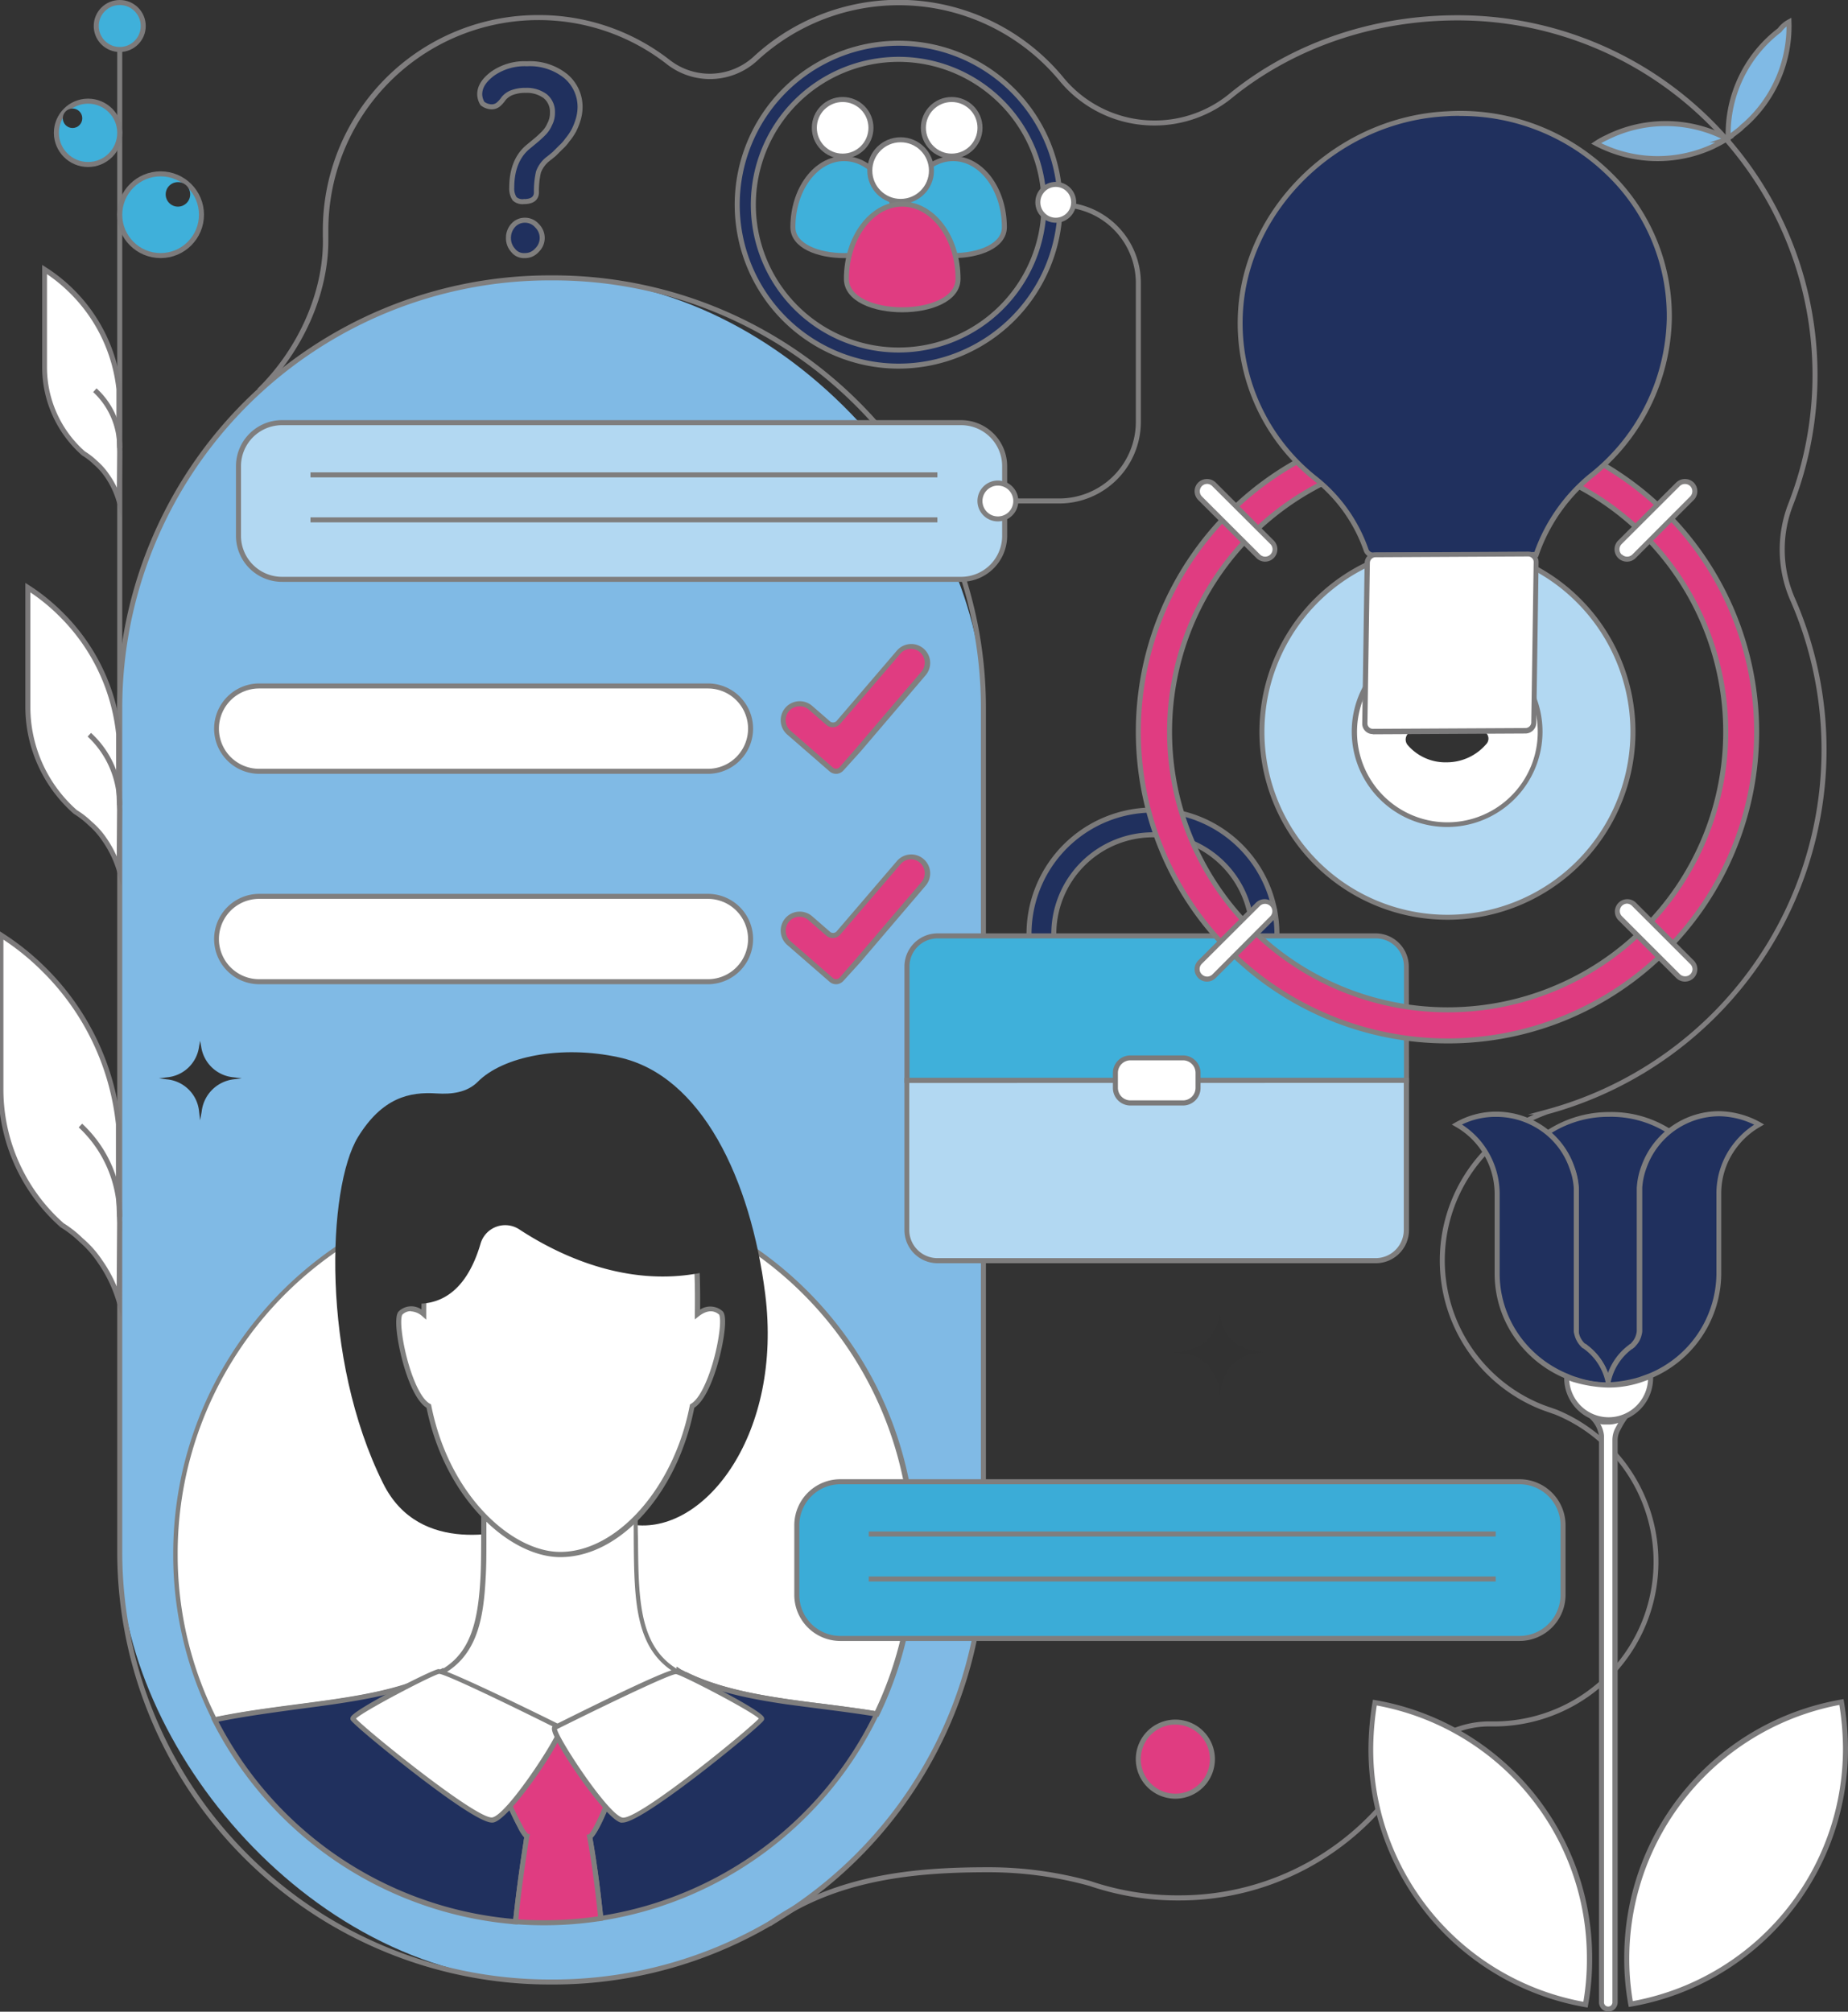
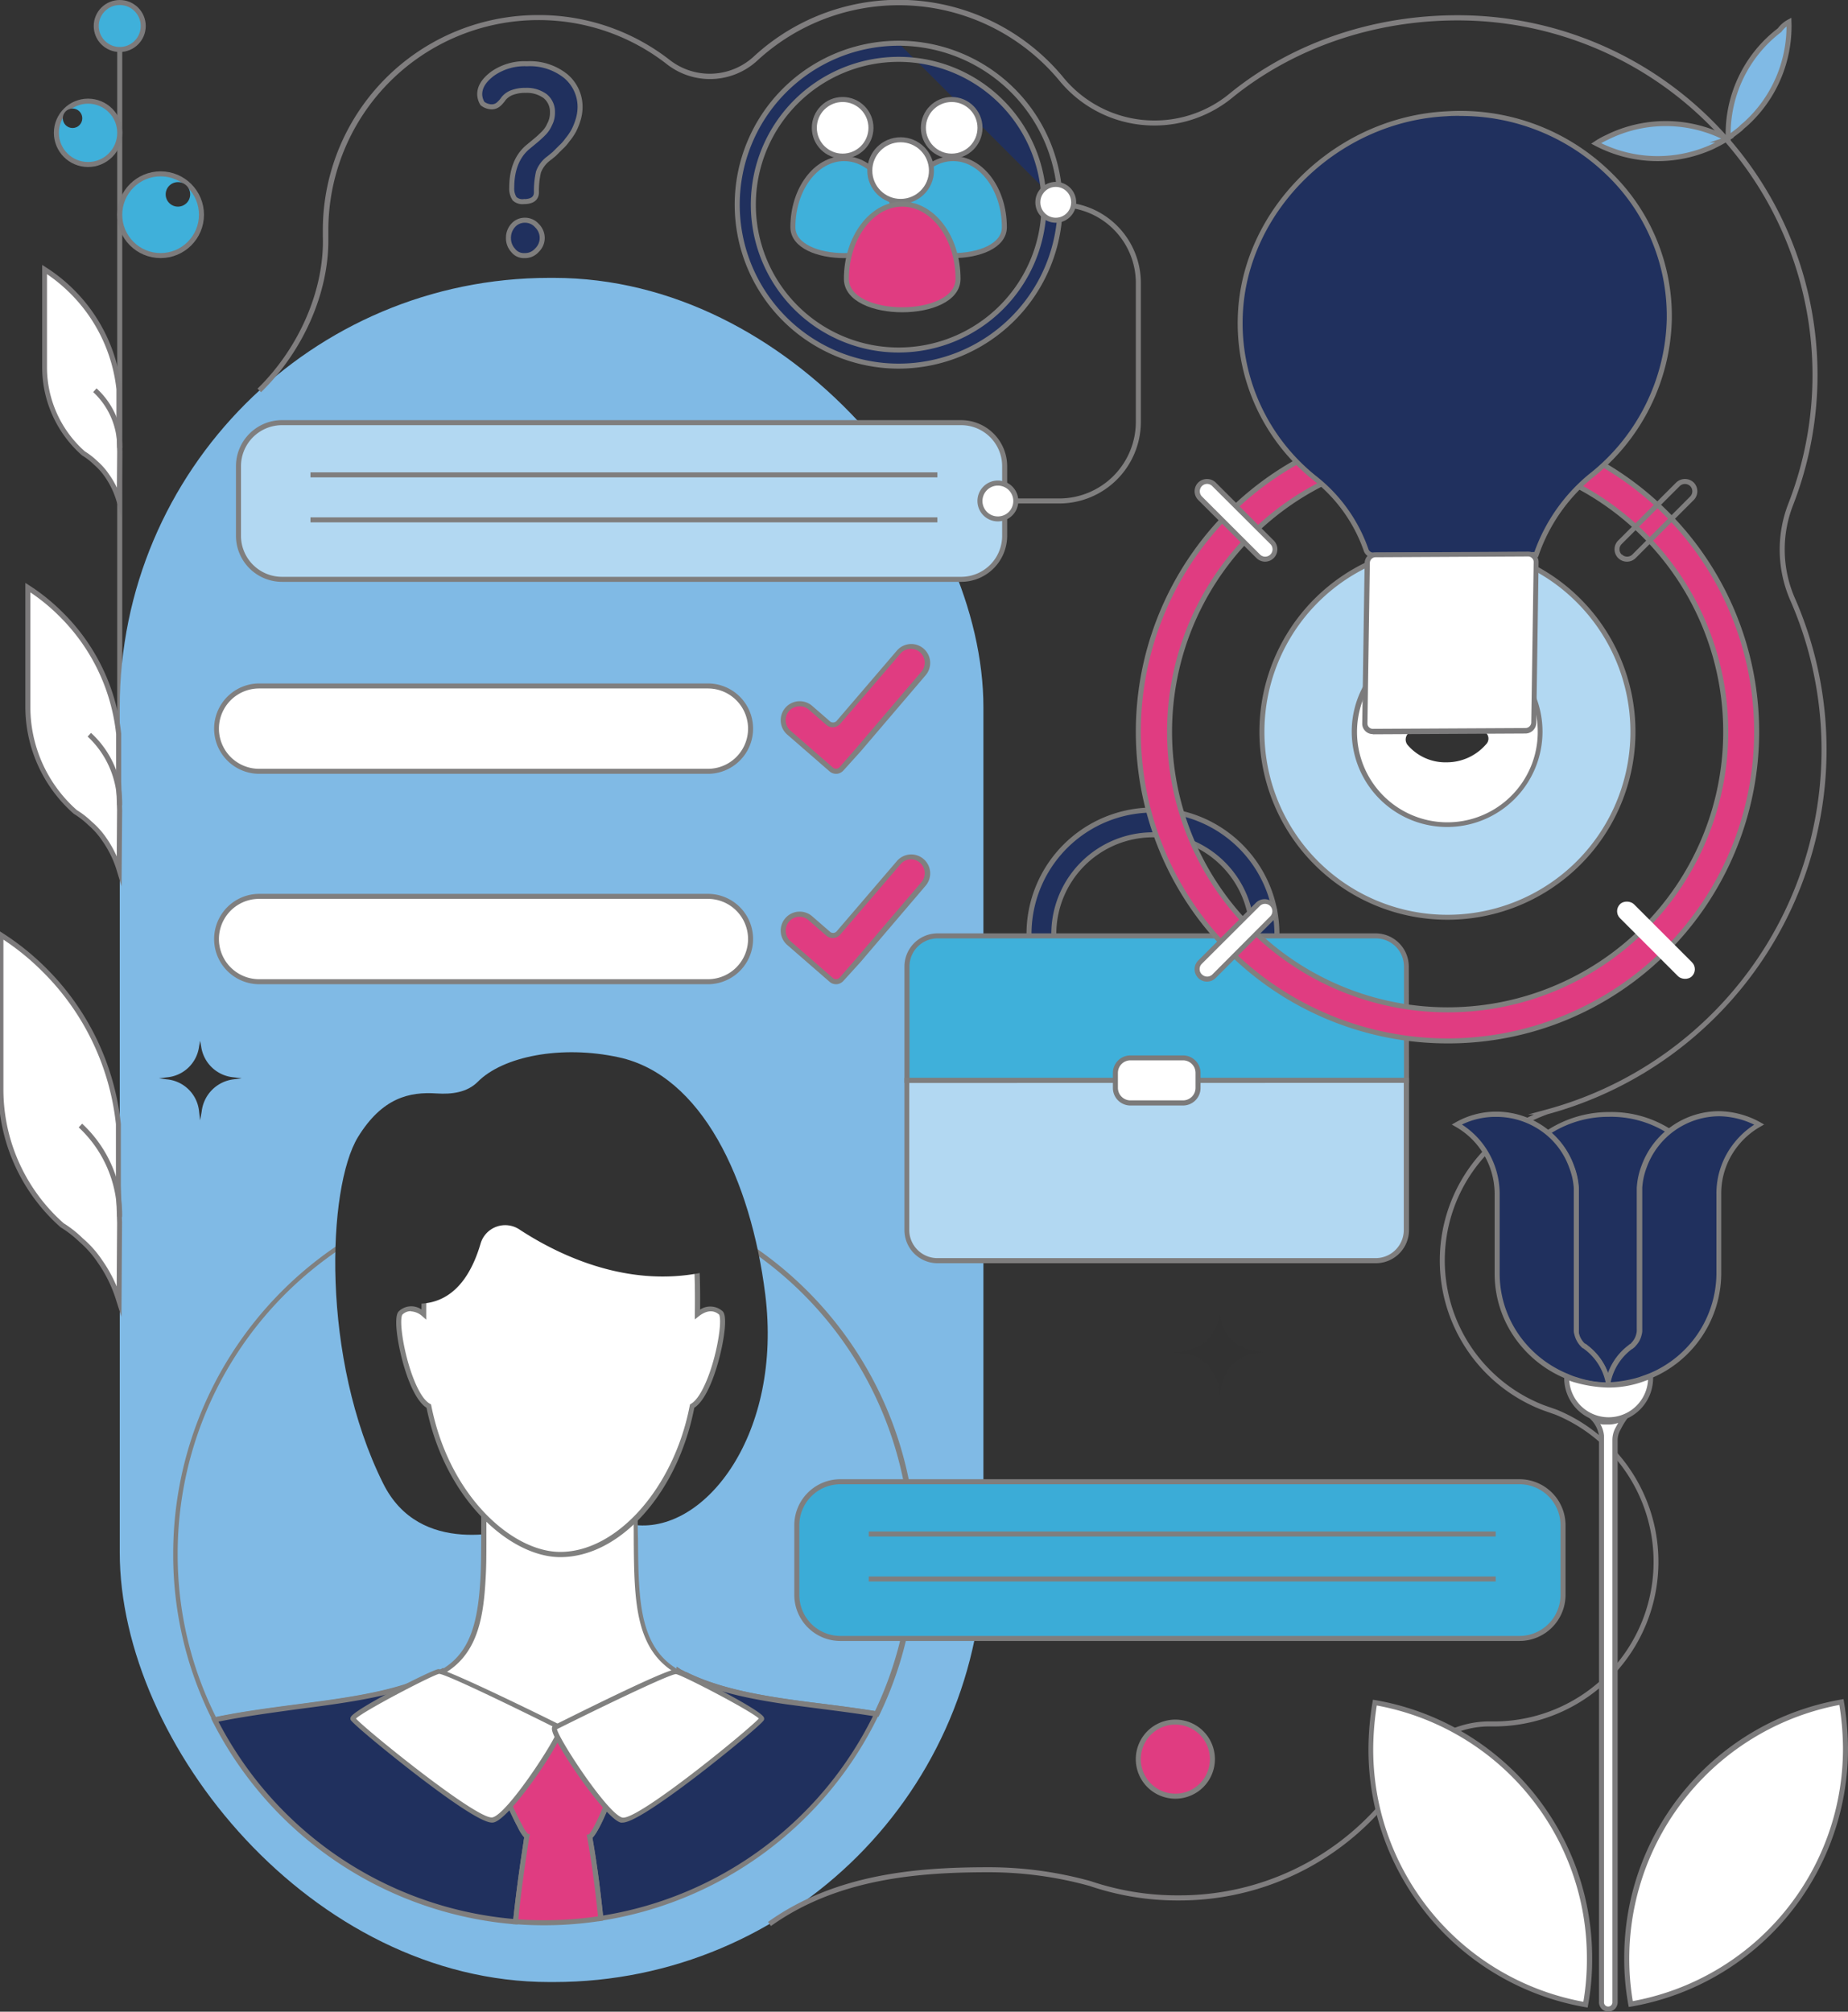
<svg xmlns="http://www.w3.org/2000/svg" id="Layer_1" data-name="Layer 1" viewBox="0 0 368.09 400.72">
  <rect x="0" y="0" width="368.09" height="400.72" fill="#333333" stroke="none" />
  <defs>
    <style>.cls-1{fill:#7f7e7e;}.cls-2,.cls-21{fill:#80bae5;}.cls-3{fill:#807f7f;}.cls-13,.cls-22,.cls-4{fill:#fff;}.cls-5{fill:#80807f;}.cls-6{fill:#807e7f;}.cls-15,.cls-7{fill:#e03c81;}.cls-8{fill:#323232;}.cls-19,.cls-9{fill:#20305e;}.cls-10{fill:#db766b;}.cls-11{fill:#b2d8f2;}.cls-12{fill:#3bacd7;}.cls-13,.cls-14{stroke:#7c7b7c;}.cls-13,.cls-14,.cls-15,.cls-19,.cls-21,.cls-22{stroke-miterlimit:10;}.cls-14,.cls-17{fill:#3fb0da;}.cls-15{stroke:#80807f;}.cls-16{fill:#7b7a7a;}.cls-18{fill:#7c7b7c;}.cls-19{stroke:#7f7e7e;}.cls-20{fill:#7c7a7b;}.cls-21,.cls-22{stroke:#807f7f;}</style>
  </defs>
  <rect class="cls-1" x="23.35" y="5.67" width="1" height="140.09" />
  <rect class="cls-2" x="23.85" y="55.35" width="172.03" height="339.46" rx="85.59" />
-   <path class="cls-3" d="M110.29,395.3h-.85a86.19,86.19,0,0,1-86.09-86.09V140.94a86.19,86.19,0,0,1,86.09-86.09h.85a86.19,86.19,0,0,1,86.09,86.09V309.21A86.19,86.19,0,0,1,110.29,395.3Zm-.85-339.45a85.18,85.18,0,0,0-85.09,85.09V309.21a85.18,85.18,0,0,0,85.09,85.09h.85a85.18,85.18,0,0,0,85.09-85.09V140.94a85.18,85.18,0,0,0-85.09-85.09Z" />
-   <path class="cls-4" d="M181.9,309.51a73.29,73.29,0,0,1-7.28,31.93c-6-1-12.18-1.63-18.05-2.5-7.29-1.08-14.16-2.5-19.84-5.29-.1,0-.19-.1-.29-.1h-.1c-.38-.29-.77-.39-1.05-.58a17.72,17.72,0,0,1-6.94,12.81,23.09,23.09,0,0,1-10,3.88c-.58-.62-1.18-1.22-1.82-1.78-1.62-1.61-3.36-2.69-4.83-2.69h-1.08c-1.49.14-3.09,1.21-4.7,2.69-.56.53-1.11,1.1-1.64,1.66a22.57,22.57,0,0,1-9.33-3.76,17.13,17.13,0,0,1-5.87-7.57,17.9,17.9,0,0,1-1.25-5v-.09c-11.56,6.32-29.09,6.15-45,9.51A73.49,73.49,0,1,1,181.9,309.51Z" />
  <path class="cls-5" d="M118.15,350.2,118,350a23.7,23.7,0,0,0-1.78-1.74c-1.68-1.67-3.27-2.57-4.5-2.57h-1.08c-1.17.11-2.62.95-4.37,2.56-.54.52-1.09,1.08-1.61,1.63l-.19.2-.26-.05a22.81,22.81,0,0,1-9.54-3.85,17.49,17.49,0,0,1-6-7.78,19.21,19.21,0,0,1-1.21-4.54c-7.63,3.94-17.56,5.25-28.06,6.62-5.44.72-11.06,1.45-16.46,2.59l-.38.08-.17-.34a73.2,73.2,0,0,1-7.89-33.3,74,74,0,1,1,140.64,32.15l-.17.33-.36-.06c-3.47-.56-7-1-10.43-1.46-2.52-.33-5.12-.66-7.62-1-6.43-.95-13.83-2.32-19.92-5.3a.71.71,0,0,1-.21-.08h-.19L136,334a1.66,1.66,0,0,0-.3-.19,18.09,18.09,0,0,1-7.09,12.42,23.29,23.29,0,0,1-10.22,4ZM111,344.69h.68c1.92,0,3.88,1.54,5.18,2.84q.76.66,1.65,1.59a22.23,22.23,0,0,0,9.53-3.74A17.34,17.34,0,0,0,134.79,333V332l.78.53a3.34,3.34,0,0,0,.33.17,4.5,4.5,0,0,1,.6.32,1,1,0,0,1,.3.1h0l.11.05c6,2.94,13.31,4.3,19.69,5.25,2.49.36,5.09.7,7.6,1,3.31.43,6.73.87,10.09,1.41a73,73,0,1,0-138.9-31.38A72.21,72.21,0,0,0,43,342c5.32-1.1,10.83-1.82,16.16-2.52,10.71-1.4,20.82-2.73,28.38-6.86l.74-.4v.84A16.8,16.8,0,0,0,89.53,338a16.61,16.61,0,0,0,5.7,7.36,21.78,21.78,0,0,0,8.86,3.62c.48-.5,1-1,1.47-1.48,1.93-1.77,3.56-2.69,5-2.83Z" />
  <path class="cls-6" d="M153.56,383.65l-.58-.82c13.44-9.6,29.73-10.89,43.88-10.89a76,76,0,0,1,20.39,2.77,53.53,53.53,0,0,0,17.54,2.83A52.82,52.82,0,0,0,280,352.35a19.5,19.5,0,0,1,16.86-9.46,31.8,31.8,0,0,0,22.36-55.08,31.41,31.41,0,0,0-9.35-6l-.79-.28c-.74-.26-1.78-.62-2.33-.84A31.93,31.93,0,0,1,305.54,222h-1.17l3.7-1a74.26,74.26,0,0,0,48.65-101.13,25.25,25.25,0,0,1-.58-19.38,70.63,70.63,0,0,0-63.92-96.4c-17.29-.43-33.82,5-46.48,15.14A24.5,24.5,0,0,1,230,25a24.42,24.42,0,0,1-19.12-9.09,41.54,41.54,0,0,0-60.09-3.79,13.93,13.93,0,0,1-18,.64A41.43,41.43,0,0,0,107.21,4,41.86,41.86,0,0,0,65.4,45.86v1.67h0C65.53,58.22,60.45,69.9,52,78.12l-.7-.71c8.35-8.17,13.35-19.8,13-30.37l0-.51h0v-.67A42.87,42.87,0,0,1,107.21,3a42.37,42.37,0,0,1,26.12,8.89,12.94,12.94,0,0,0,16.75-.58,42.53,42.53,0,0,1,61.54,3.89A23.47,23.47,0,0,0,230,24a23.45,23.45,0,0,0,15.13-5.54C258,8.08,274.69,2.63,292.24,3.06a71.63,71.63,0,0,1,64.83,97.77,24.23,24.23,0,0,0,.57,18.61,75.27,75.27,0,0,1-49.35,102.5,30.93,30.93,0,0,0-1.2,57.79c.54.22,1.56.57,2.28.82.47.16.82.29.88.32a32.25,32.25,0,0,1,9.62,6.21,32.8,32.8,0,0,1-23.06,56.81,18.57,18.57,0,0,0-16,9,53.82,53.82,0,0,1-46,25.67A54.39,54.39,0,0,1,217,375.66a75.23,75.23,0,0,0-20.09-2.72C182.87,372.94,166.78,374.21,153.56,383.65Z" />
  <rect class="cls-4" x="43.16" y="136.66" width="106.37" height="16.98" rx="8.49" />
  <path class="cls-3" d="M141,154.14H51.65a9,9,0,0,1,0-18H141a9,9,0,0,1,0,18Zm-89.39-17a8,8,0,0,0,0,16H141a8,8,0,0,0,0-16Z" />
  <path class="cls-7" d="M183.56,129.56a3.26,3.26,0,0,1,.32,4.61L171,149.31l-3.34,3.83a1.46,1.46,0,0,1-2.06.14L161.74,150l-4.62-4a3.26,3.26,0,0,1-.32-4.61h0a3.26,3.26,0,0,1,4.61-.32l3.52,3.06a1.46,1.46,0,0,0,2.06-.15l12-14a3.26,3.26,0,0,1,4.61-.32Z" />
  <path class="cls-5" d="M166.53,154.14a2,2,0,0,1-1.29-.48l-8.45-7.35a3.77,3.77,0,1,1,5-5.69l3.52,3.06a.92.92,0,0,0,.69.23.94.94,0,0,0,.66-.33l12-14a3.76,3.76,0,0,1,5.32-.37l-.33.38.33-.38a3.77,3.77,0,0,1,.37,5.32l-12.91,15.13L168,153.47a2,2,0,0,1-1.34.67Zm-7.26-13.45h-.2a2.76,2.76,0,0,0-1.62,4.85l8.45,7.36a1,1,0,0,0,1.35-.1l3.34-3.83,12.91-15.14a2.77,2.77,0,0,0-.26-3.91h0a2.8,2.8,0,0,0-2-.67,2.76,2.76,0,0,0-1.89.94l-12,14a2,2,0,0,1-1.35.67,1.94,1.94,0,0,1-1.42-.48l-3.52-3.06A2.73,2.73,0,0,0,159.27,140.69Z" />
  <rect class="cls-4" x="43.16" y="178.57" width="106.37" height="16.98" rx="8.49" />
  <path class="cls-3" d="M141,196.05H51.65a9,9,0,1,1,0-18H141a9,9,0,1,1,0,18Zm-89.39-17a8,8,0,1,0,0,16H141a8,8,0,1,0,0-16Z" />
  <path class="cls-7" d="M183.56,171.47a3.26,3.26,0,0,1,.32,4.61L171,191.22l-3.34,3.83a1.47,1.47,0,0,1-2.06.15l-3.83-3.34-4.62-4a3.26,3.26,0,0,1-.32-4.61h0a3.26,3.26,0,0,1,4.61-.32l3.52,3.06a1.47,1.47,0,0,0,2.06-.14l12-14a3.26,3.26,0,0,1,4.61-.32Z" />
  <path class="cls-5" d="M166.53,196.05a1.91,1.91,0,0,1-1.29-.48l-8.45-7.35a3.77,3.77,0,1,1,5-5.69l3.52,3.06a.94.94,0,0,0,1.35-.09l12-14a3.76,3.76,0,0,1,5.32-.37l-.33.38.33-.38a3.77,3.77,0,0,1,.37,5.32l-12.91,15.14L168,195.38a2,2,0,0,1-1.34.67Zm-7.26-13.44a2.74,2.74,0,0,0-2.09.95,2.77,2.77,0,0,0,.27,3.91l8.45,7.35a1,1,0,0,0,1.35-.09l3.34-3.84,12.91-15.13a2.77,2.77,0,0,0-.26-3.91h0a2.77,2.77,0,0,0-2-.68,2.73,2.73,0,0,0-1.89,1l-12,14a1.94,1.94,0,0,1-1.35.67,2,2,0,0,1-1.42-.47l-3.52-3.06A2.72,2.72,0,0,0,159.27,182.61Z" />
  <path class="cls-8" d="M126.62,303.79c14,1.45,29.27-18.29,25.8-46-2.89-22.92-12.71-43.62-29.17-47.18-11.46-2.5-23.11-.19-28.12,4.91C93,217.62,90,218,87,217.81c-5.48-.38-10.88.87-15.69,8.67-6.16,10.11-7.41,44.09,5,69,7.31,14.73,24.84,9.54,28.59,8.57S126.62,303.79,126.62,303.79Z" />
  <path class="cls-4" d="M114.49,350.88a27.86,27.86,0,0,1-4.82.19,5.43,5.43,0,0,1-1.06-.19C95.52,349.14,77.32,338,86.76,333.64c7.51-3.37,8.95-10.49,9.43-19.45.19-3.85.1-8.09.19-12.61,0,0,9.73-.48,15,.19,5.3-.67,15.22-.19,15.22-.19.29,14.83-1,27.15,9.72,32.06C146,338.07,127.58,349.24,114.49,350.88Z" />
  <path class="cls-5" d="M110.88,351.61c-.44,0-.85,0-1.24,0h0a5.45,5.45,0,0,1-1.14-.21c-10.08-1.33-23.95-8.38-24.8-14-.19-1.2.16-2.9,2.86-4.13,6.93-3.11,8.63-9.59,9.14-19,.12-2.31.13-4.76.14-7.35,0-1.7,0-3.45,0-5.25v-.47l.47,0c.4,0,9.76-.47,15,.19,5.29-.66,14.84-.21,15.24-.19l.47,0v.47c0,1.67,0,3.31.06,4.91.1,12.56.17,22.48,9.37,26.71,2.77,1.27,3.12,3,2.93,4.23-.86,5.58-15,12.71-24.93,13.95h0A32.79,32.79,0,0,1,110.88,351.61Zm-14-49.55c0,1.63,0,3.22,0,4.77,0,2.6,0,5.05-.14,7.39-.43,8-1.54,16.2-9.73,19.88-1.73.79-2.48,1.8-2.29,3.07.71,4.69,13.72,11.85,24,13.21a4.91,4.91,0,0,0,1,.19,28.31,28.31,0,0,0,4.76-.19c10.29-1.29,23.33-8.4,24.06-13.12.21-1.3-.57-2.34-2.36-3.16-9.77-4.49-9.85-14.7-9.95-27.62,0-1.44,0-2.92-.05-4.42a111.27,111.27,0,0,0-14.66.21h-.13A108.46,108.46,0,0,0,96.87,302.06Z" />
  <path class="cls-4" d="M137.88,280.11c-3.37,17.52-15.21,29.56-26.28,29.56-10.5,0-22.73-12-26.19-29.56-4-2.22-7.13-17.24-5.59-18.59,1.35-1.25,3.18-1,4.62.29,0-18.87,1.64-33,27.25-33,26.39,0,27.44,14.15,27.25,33,1.45-1.15,3.18-1.54,4.62-.29S141.93,277.8,137.88,280.11Z" />
  <path class="cls-5" d="M111.6,310.17c-9.94,0-22.92-11.37-26.64-29.75-3.25-2.08-5.45-10.78-5.92-15.09-.38-3.45.25-4,.45-4.18a3.58,3.58,0,0,1,4.46-.31c.07-19.12,2.41-32.55,27.74-32.55,10.18,0,17.23,2.12,21.55,6.49,5.78,5.83,6.3,14.87,6.21,26.08a3.68,3.68,0,0,1,4.44.29c.21.19.8.74.4,4.15-.5,4.29-2.74,13-6,15.12C135,297.39,123.53,310.17,111.6,310.17Zm-29.78-49a2.4,2.4,0,0,0-1.66.68c-.15.14-.43,1.09-.06,3.87.63,4.91,2.92,12.47,5.55,13.91l.2.11.05.23c3.56,18,16.11,29.16,25.7,29.16,11.32,0,22.65-12.81,25.79-29.16l.05-.22.19-.12c2.38-1.35,4.73-8.09,5.54-13.56.46-3,.19-4.07.05-4.22-1.49-1.29-3.12-.36-4,.31l-.82.66v-1.05c.12-11.42-.24-20.61-5.91-26.33-4.12-4.17-10.94-6.19-20.84-6.19-24.83,0-26.75,13.48-26.75,32.52v1.1l-.82-.72A3.7,3.7,0,0,0,81.82,261.21Z" />
  <path class="cls-9" d="M105,365.75c-.77,4.83-1.64,10.92-2.28,17a73.5,73.5,0,0,1-59.92-40.2c16-3.36,33.49-3.19,45-9.51v.09a17.9,17.9,0,0,0,1.25,5,17.13,17.13,0,0,0,5.87,7.57,22.57,22.57,0,0,0,9.33,3.76c-1.63,1.78-3.06,3.63-3.87,4.65a7,7,0,0,0-.54.81,47,47,0,0,0,1.75,4.7c.67,1.48,1.37,3,2,4.08S104.7,365.68,105,365.75Z" />
  <path class="cls-1" d="M103.13,383.32l-.48,0a74.38,74.38,0,0,1-60.33-40.47l-.29-.59.63-.13c5.44-1.14,11.08-1.88,16.54-2.6,10.71-1.4,20.82-2.73,28.38-6.86l.74-.4v.84A16.8,16.8,0,0,0,89.53,338a16.61,16.61,0,0,0,5.7,7.36,21.89,21.89,0,0,0,9.12,3.67l.9.16-.62.67c-1.42,1.55-2.69,3.16-3.52,4.22l-.32.4c-.19.25-.31.44-.39.56l.13.37a37.76,37.76,0,0,0,1.53,4.06c.8,1.77,1.44,3.09,2,4.05a6.42,6.42,0,0,0,1.12,1.75l.44.11-.13.43c-.66,4.13-1.59,10.44-2.28,17ZM43.51,342.94a73.38,73.38,0,0,0,58.73,39.3c.67-6.25,1.54-12.22,2.18-16.26a8.56,8.56,0,0,1-1.27-2c-.54-1-1.19-2.33-2-4.11a40,40,0,0,1-1.57-4.16l-.27-.79.1-.19a8.53,8.53,0,0,1,.58-.88l.33-.41c.73-.93,1.78-2.26,3-3.62a22.19,22.19,0,0,1-8.66-3.68,17.49,17.49,0,0,1-6-7.78,19.21,19.21,0,0,1-1.21-4.54c-7.63,3.94-17.56,5.25-28.06,6.62C54.11,341.17,48.71,341.88,43.51,342.94Z" />
  <path class="cls-9" d="M174.62,341.44a73.58,73.58,0,0,1-54.95,40.7c-.6-5.85-1.37-11.64-2.22-16.27.54-.12,2-2.94,3.36-6.17.68-1.62,1.35-3.49,1.75-4.7a7.48,7.48,0,0,0-.53-.81c-.47-.67-1.24-1.71-2.21-2.85-.45-.55-.95-1.11-1.48-1.68a23.09,23.09,0,0,0,10-3.88A17.72,17.72,0,0,0,135.29,333c.28.19.67.29,1.05.58h.1c.1,0,.19.1.29.1,5.68,2.79,12.55,4.21,19.84,5.29C162.44,339.81,168.58,340.46,174.62,341.44Z" />
  <path class="cls-1" d="M119.22,382.71l0-.52c-.62-6.08-1.41-11.85-2.22-16.23l-.08-.47.47-.11c.3-.2,1.57-2.38,3-5.87.64-1.52,1.27-3.25,1.67-4.45-.08-.13-.2-.32-.39-.58-.37-.53-1.15-1.6-2.18-2.82-.41-.49-.88-1-1.47-1.66l-.64-.68.93-.15a22.46,22.46,0,0,0,9.79-3.79A17.34,17.34,0,0,0,134.79,333V332l.78.53a3.34,3.34,0,0,0,.33.17,4.5,4.5,0,0,1,.6.32,1,1,0,0,1,.3.1h0l.11.05c6,2.94,13.31,4.3,19.69,5.25,2.49.36,5.09.7,7.6,1,3.43.44,7,.9,10.46,1.47l.66.1-.29.61a74,74,0,0,1-55.33,41ZM118,366.08c.77,4.24,1.52,9.71,2.12,15.48a73,73,0,0,0,53.76-39.73c-3.25-.52-6.56-.95-9.76-1.36-2.52-.33-5.12-.66-7.62-1-6.43-.95-13.83-2.32-19.92-5.3a.71.71,0,0,1-.21-.08h-.19L136,334a1.66,1.66,0,0,0-.3-.19,18.09,18.09,0,0,1-7.09,12.42,23,23,0,0,1-9.32,3.82c.33.37.62.7.88,1,1.06,1.25,1.86,2.34,2.24,2.88a9.47,9.47,0,0,1,.56.87l.1.19-.07.2c-.4,1.21-1.08,3.1-1.76,4.73S119.07,365.05,118,366.08Z" />
  <path class="cls-8" d="M82.9,259.69c7.71.2,11.17-6.35,12.81-11.93a5.11,5.11,0,0,1,7.7-2.89c7.61,5,21.19,11.65,36.21,8.66,23-4.62-4.34-26.38-14.93-29.27s-40.25,2.22-43.9,9.15S82.9,259.69,82.9,259.69Z" />
  <path class="cls-10" d="M111.54,344.52a5.73,5.73,0,0,1-.53,2.42,4.91,4.91,0,0,1-.68-2.42,3.41,3.41,0,0,1,.68-.4C111.27,344.52,111.54,344.52,111.54,344.52Z" />
  <path class="cls-5" d="M111.07,348.32l-.52-1.18c-1-2.2-.75-2.67-.66-2.84l.09-.13a3.35,3.35,0,0,1,.8-.5l.4-.19.24.36a.5.5,0,0,0,.19.19h.31l.07.27c.2.39.08,1-.51,2.8Zm-.28-3.51a5.68,5.68,0,0,0,.16.61,4.83,4.83,0,0,0,.12-.55l-.18-.12Z" />
  <path class="cls-10" d="M111,344.25a3.41,3.41,0,0,1,.53.41,5.67,5.67,0,0,1-.53,2.41,4.86,4.86,0,0,1-.68-2.41C110.33,344.52,110.47,344.52,111,344.25Z" />
  <path class="cls-5" d="M111.07,348.46l-.52-1.18c-.85-1.91-.79-2.51-.7-2.75s.34-.45.56-.55l.37-.17.26-.13.24.16a5.3,5.3,0,0,1,.62.46l.09.13c.2.39.08,1.05-.51,2.8Zm-.29-3.55a5.69,5.69,0,0,0,.17.65,3.83,3.83,0,0,0,.13-.64l-.12-.09-.14.06Z" />
  <path class="cls-7" d="M117.45,365.87c.06.31.11.62.17.94.1.57.19,1.15.29,1.75.26,1.58.51,3.25.74,5l.24,1.79c.28,2.22.54,4.5.78,6.8a73.33,73.33,0,0,1-11.26.86c-1.93,0-3.83-.07-5.72-.22.08-.76.16-1.53.25-2.29l.27-2.27c.16-1.31.32-2.61.5-3.88.07-.55.15-1.1.22-1.63.25-1.78.5-3.49.75-5.09.1-.64.19-1.27.29-1.87-.27-.07-.77-.84-1.38-2s-1.31-2.6-2-4.08a47,47,0,0,1-1.75-4.7,7,7,0,0,1,.54-.81c.81-1,2.24-2.87,3.87-4.65.53-.56,1.08-1.13,1.64-1.66,1.61-1.48,3.21-2.55,4.7-2.69h1.08c1.47,0,3.21,1.08,4.83,2.69.64.56,1.24,1.16,1.82,1.78s1,1.13,1.48,1.68c1,1.14,1.74,2.18,2.21,2.85a7.48,7.48,0,0,1,.53.81c-.4,1.21-1.07,3.08-1.75,4.7C119.48,362.93,118,365.75,117.45,365.87Z" />
  <path class="cls-5" d="M108.41,383.5c-2,0-3.88-.07-5.76-.22l-.51,0,.07-.69c.07-.71.15-1.42.23-2.12l.27-2.27c.16-1.31.32-2.62.5-3.89l.22-1.63c.25-1.78.5-3.5.75-5.1l.11-.71c0-.29.09-.57.13-.85a8.56,8.56,0,0,1-1.27-2c-.54-1-1.19-2.33-2-4.11a40,40,0,0,1-1.57-4.16l-.27-.79.1-.19a8.53,8.53,0,0,1,.58-.88l.33-.41c.85-1.07,2.13-2.7,3.58-4.28.54-.57,1.1-1.15,1.66-1.68,1.93-1.77,3.56-2.69,5-2.83h1.13c1.92,0,3.88,1.54,5.18,2.84a23.08,23.08,0,0,1,1.83,1.79c.61.65,1.09,1.19,1.5,1.7,1.06,1.25,1.86,2.34,2.24,2.88a9.47,9.47,0,0,1,.56.87l.1.19-.07.2c-.4,1.21-1.08,3.1-1.76,4.73s-2.2,5.16-3.28,6.19l.12.64.18,1.09.11.67c.27,1.66.52,3.34.74,5l.24,1.79c.27,2.17.54,4.46.78,6.82l0,.47-.47.07A73.37,73.37,0,0,1,108.41,383.5Zm-5.17-1.18a74.42,74.42,0,0,0,15.88-.6c-.23-2.19-.48-4.31-.73-6.32l-.24-1.78c-.22-1.66-.47-3.33-.74-5l-.11-.67c-.06-.36-.11-.72-.18-1.07l-.26-1.41.43-.1c.39-.29,1.64-2.45,3-5.88.64-1.52,1.27-3.25,1.67-4.45-.08-.13-.2-.32-.39-.58-.37-.53-1.15-1.6-2.18-2.82-.41-.49-.88-1-1.47-1.66a23.7,23.7,0,0,0-1.78-1.74c-1.68-1.67-3.27-2.57-4.5-2.57h-1.08c-1.17.11-2.62.95-4.37,2.56-.54.52-1.09,1.08-1.61,1.63-1.42,1.55-2.69,3.16-3.52,4.22l-.32.4c-.19.25-.31.44-.39.56l.13.37a37.76,37.76,0,0,0,1.53,4.06c.8,1.77,1.44,3.09,2,4.05a6.42,6.42,0,0,0,1.12,1.75l.45.12-.14.42-.18,1.15-.11.72c-.25,1.59-.5,3.3-.75,5.08l-.22,1.62c-.18,1.28-.34,2.57-.5,3.88l-.27,2.27C103.36,381.14,103.3,381.73,103.24,382.32Zm14-16.91Z" />
  <path class="cls-4" d="M111.54,344.12S88.71,332.7,87.37,333s-17.46,8.46-17.06,9.4,24.71,21,27.94,20.15S112.48,345.33,111.54,344.12Z" />
  <path class="cls-5" d="M98,363.05c-1,0-3.88-.93-15.09-9.55-5.63-4.33-12.76-10.22-13.07-10.93a.67.67,0,0,1,.06-.6c1-1.68,16.12-9.35,17.4-9.49s17.55,7.74,24.46,11.19l.17.14a1.47,1.47,0,0,1,0,1.37c-1.27,3.69-10.37,17-13.55,17.83A1.49,1.49,0,0,1,98,363.05ZM70.9,342.33C73,344.66,95.36,362.78,98.13,362c3-.75,12.66-15.55,13-17.58-8.57-4.29-22.39-11-23.67-11C86.14,333.67,72.51,340.76,70.9,342.33Z" />
  <path class="cls-4" d="M110.47,344.12S133.3,332.7,134.64,333s17.46,8.46,17.06,9.4-24.71,21-27.93,20.15S109.66,345.33,110.47,344.12Z" />
  <path class="cls-5" d="M124,363.05a1.56,1.56,0,0,1-.36,0c-3-.8-12-14-13.49-17.76-.26-.71-.29-1.11-.1-1.41l.08-.11.12-.06c6.91-3.45,23.1-11.49,24.49-11.19,1.24.14,16.38,7.81,17.36,9.49a.64.64,0,0,1,.06.6c-.3.71-7.44,6.6-13.06,10.93C127.88,362.12,125,363.05,124,363.05Zm-13.06-18.61c.42,2.11,10.09,16.85,13,17.6s24.88-17.21,27.21-19.72c-1.64-1.58-15.23-8.65-16.51-8.85C133.31,333.49,119.52,340.16,110.94,344.44Z" />
  <rect class="cls-11" x="47.49" y="84.19" width="152.62" height="31.22" rx="8.67" />
  <path class="cls-1" d="M191.44,115.9H56.17A9.18,9.18,0,0,1,47,106.73V92.86a9.18,9.18,0,0,1,9.18-9.17H191.44a9.18,9.18,0,0,1,9.17,9.17v13.87A9.18,9.18,0,0,1,191.44,115.9ZM56.17,84.69A8.18,8.18,0,0,0,48,92.86v13.87a8.18,8.18,0,0,0,8.18,8.17H191.44a8.17,8.17,0,0,0,8.17-8.17V92.86a8.17,8.17,0,0,0-8.17-8.17Z" />
  <rect class="cls-1" x="61.84" y="94.09" width="124.87" height="1" />
  <rect class="cls-1" x="61.84" y="103.05" width="124.87" height="1" />
  <rect class="cls-12" x="158.71" y="295.15" width="152.62" height="31.22" rx="8.67" />
  <path class="cls-1" d="M302.65,326.87H167.38a9.18,9.18,0,0,1-9.17-9.17V303.82a9.18,9.18,0,0,1,9.17-9.17H302.65a9.18,9.18,0,0,1,9.18,9.17V317.7A9.19,9.19,0,0,1,302.65,326.87ZM167.38,295.65a8.19,8.19,0,0,0-8.17,8.17V317.7a8.19,8.19,0,0,0,8.17,8.17H302.65a8.19,8.19,0,0,0,8.18-8.17V303.82a8.19,8.19,0,0,0-8.18-8.17Z" />
  <rect class="cls-1" x="173.05" y="305.06" width="124.87" height="1" />
  <rect class="cls-1" x="173.05" y="314.02" width="124.87" height="1" />
-   <path class="cls-9" d="M179,8.61a32.16,32.16,0,1,0,32.16,32.16A32.15,32.15,0,0,0,179,8.61Zm0,61.11a29,29,0,1,1,28.95-28.95A29,29,0,0,1,179,69.72Z" />
+   <path class="cls-9" d="M179,8.61a32.16,32.16,0,1,0,32.16,32.16Zm0,61.11a29,29,0,1,1,28.95-28.95A29,29,0,0,1,179,69.72Z" />
  <path class="cls-1" d="M179,73.43a32.66,32.66,0,1,1,32.66-32.66A32.7,32.7,0,0,1,179,73.43Zm0-64.32a31.66,31.66,0,1,0,31.66,31.66A31.69,31.69,0,0,0,179,9.11Zm0,61.11a29.45,29.45,0,1,1,29.45-29.45A29.49,29.49,0,0,1,179,70.22Zm0-57.9a28.45,28.45,0,1,0,28.45,28.45A28.48,28.48,0,0,0,179,12.32Z" />
  <circle class="cls-13" cx="167.84" cy="25.46" r="5.64" />
  <path class="cls-14" d="M178.33,45.25c0,7.55-20.4,7.55-20.4,0s4.57-13.66,10.2-13.66S178.33,37.71,178.33,45.25Z" />
  <circle class="cls-13" cx="189.56" cy="25.46" r="5.64" />
  <path class="cls-14" d="M200.05,45.25c0,7.55-20.4,7.55-20.4,0s4.57-13.66,10.2-13.66S200.05,37.71,200.05,45.25Z" />
  <circle class="cls-13" cx="179.39" cy="33.98" r="6.14" />
  <path class="cls-15" d="M190.82,55.54c0,8.22-22.23,8.22-22.23,0s5-14.88,11.12-14.88S190.82,47.32,190.82,55.54Z" />
  <path class="cls-9" d="M229.65,161.36A24.69,24.69,0,1,0,254.34,186,24.69,24.69,0,0,0,229.65,161.36Zm0,44.43A19.75,19.75,0,1,1,249.4,186,19.75,19.75,0,0,1,229.65,205.79Z" />
  <path class="cls-16" d="M229.65,211.23A25.19,25.19,0,1,1,254.84,186,25.22,25.22,0,0,1,229.65,211.23Zm0-49.37A24.19,24.19,0,1,0,253.84,186,24.21,24.21,0,0,0,229.65,161.86Zm0,44.43A20.25,20.25,0,1,1,249.9,186,20.27,20.27,0,0,1,229.65,206.29Zm0-39.5A19.25,19.25,0,1,0,248.9,186,19.27,19.27,0,0,0,229.65,166.79Z" />
  <path class="cls-17" d="M280.15,192.52v22.7h-99.5v-22.7a6.11,6.11,0,0,1,6.1-6.1H274A6.11,6.11,0,0,1,280.15,192.52Z" />
  <path class="cls-18" d="M280.65,215.72H180.15v-23.2a6.61,6.61,0,0,1,6.6-6.6H274a6.62,6.62,0,0,1,6.61,6.6Zm-99.5-1h98.5v-22.2a5.61,5.61,0,0,0-5.61-5.6H186.75a5.6,5.6,0,0,0-5.6,5.6Z" />
  <path class="cls-11" d="M280.15,215.22V245a6.12,6.12,0,0,1-6.11,6.11H186.75a6.11,6.11,0,0,1-6.1-6.11v-29.8Z" />
  <path class="cls-1" d="M274,251.63H186.75a6.61,6.61,0,0,1-6.6-6.61v-30.3h100.5V245A6.62,6.62,0,0,1,274,251.63Zm-92.89-35.91V245a5.61,5.61,0,0,0,5.6,5.61H274a5.61,5.61,0,0,0,5.61-5.61v-29.3Z" />
  <rect class="cls-4" x="222.17" y="210.73" width="16.46" height="8.98" rx="2.99" />
  <path class="cls-16" d="M235.63,220.21H225.16a3.49,3.49,0,0,1-3.49-3.49v-3a3.49,3.49,0,0,1,3.49-3.49h10.47a3.5,3.5,0,0,1,3.5,3.49v3A3.5,3.5,0,0,1,235.63,220.21Zm-10.47-9a2.5,2.5,0,0,0-2.49,2.49v3a2.5,2.5,0,0,0,2.49,2.49h10.47a2.5,2.5,0,0,0,2.5-2.49v-3a2.5,2.5,0,0,0-2.5-2.49Z" />
  <path class="cls-7" d="M244.77,102.22a61.57,61.57,0,1,0,87.08,0A61.57,61.57,0,0,0,244.77,102.22ZM327.5,185a55.42,55.42,0,1,1,0-78.37A55.42,55.42,0,0,1,327.5,185Z" />
  <path class="cls-5" d="M288.31,207.84a62.08,62.08,0,1,1,43.9-18.18A61.67,61.67,0,0,1,288.31,207.84ZM245.13,102.57a61.08,61.08,0,1,0,86.37,0,61.14,61.14,0,0,0-86.37,0Zm43.18,99.08a55.89,55.89,0,1,1,39.54-16.35A55.74,55.74,0,0,1,288.31,201.65Zm0-110.78a54.89,54.89,0,1,0,38.83,16.06A54.74,54.74,0,0,0,288.31,90.87Z" />
  <circle class="cls-11" cx="288.31" cy="145.76" r="36.95" />
  <path class="cls-1" d="M288.31,183.21a37.45,37.45,0,1,1,26.48-63.93h0a37.45,37.45,0,0,1-26.48,63.93Zm0-73.89A36.45,36.45,0,1,0,314.08,120h0A36.2,36.2,0,0,0,288.31,109.32Z" />
  <circle class="cls-4" cx="288.31" cy="145.76" r="18.47" />
  <path class="cls-18" d="M288.31,164.73a19,19,0,1,1,13.42-32.38h0a19,19,0,0,1-13.42,32.38Zm0-36.93A18,18,0,1,0,301,133.05,17.94,17.94,0,0,0,288.31,127.8Z" />
  <rect class="cls-4" x="244.22" y="93.5" width="3.93" height="20.28" rx="1.97" transform="translate(-1.17 204.43) rotate(-45)" />
  <path class="cls-1" d="M252,111.88a2.45,2.45,0,0,1-1.74-.72L238.67,99.6a2.46,2.46,0,0,1,0-3.49,2.52,2.52,0,0,1,3.48,0l11.56,11.56a2.47,2.47,0,0,1,0,3.49h0A2.46,2.46,0,0,1,252,111.88ZM240.41,96.39a1.45,1.45,0,0,0-1,.43,1.48,1.48,0,0,0,0,2.08l11.56,11.55a1.46,1.46,0,0,0,2.07-2.07L241.45,96.82A1.45,1.45,0,0,0,240.41,96.39Z" />
  <rect class="cls-4" x="327.87" y="177.15" width="3.93" height="20.28" rx="1.97" transform="translate(-35.82 288.08) rotate(-45)" />
-   <path class="cls-1" d="M335.61,195.53a2.49,2.49,0,0,1-1.74-.72l-11.56-11.56a2.47,2.47,0,0,1,3.49-3.49l11.56,11.56a2.45,2.45,0,0,1,.72,1.74,2.49,2.49,0,0,1-.72,1.75h0A2.49,2.49,0,0,1,335.61,195.53ZM324.06,180a1.47,1.47,0,0,0-1,2.5l11.56,11.56a1.5,1.5,0,0,0,2.07,0h0a1.46,1.46,0,0,0,.43-1,1.42,1.42,0,0,0-.43-1L325.1,180.47A1.47,1.47,0,0,0,324.06,180Z" />
-   <rect class="cls-4" x="327.87" y="93.5" width="3.93" height="20.28" rx="1.97" transform="translate(169.89 -202.88) rotate(45)" />
  <path class="cls-1" d="M324.06,111.88a2.49,2.49,0,0,1-1.75-.72h0a2.47,2.47,0,0,1,0-3.49l11.56-11.56a2.53,2.53,0,0,1,3.49,0,2.49,2.49,0,0,1,.72,1.75,2.45,2.45,0,0,1-.72,1.74L325.8,111.16A2.45,2.45,0,0,1,324.06,111.88Zm-1-1.43a1.48,1.48,0,0,0,2.08,0L336.65,98.9a1.47,1.47,0,0,0,0-2.08,1.5,1.5,0,0,0-2.07,0L323,108.38a1.47,1.47,0,0,0,0,2.07Z" />
  <rect class="cls-4" x="244.22" y="177.15" width="3.93" height="20.28" rx="1.97" transform="translate(204.54 -119.23) rotate(45)" />
  <path class="cls-1" d="M240.41,195.53a2.45,2.45,0,0,1-1.74-.72h0a2.46,2.46,0,0,1,0-3.49l11.55-11.56a2.47,2.47,0,0,1,3.49,3.49l-11.56,11.56A2.45,2.45,0,0,1,240.41,195.53Zm-1-1.43a1.48,1.48,0,0,0,2.08,0L253,182.54a1.46,1.46,0,0,0-2.07-2.07L239.37,192a1.47,1.47,0,0,0,0,2.07Z" />
  <path class="cls-9" d="M306,110.48a35.09,35.09,0,0,1,10.76-15.56,41.17,41.17,0,0,0,15.75-31.36c.33-23.19-19.56-42.22-44.3-40.89-22,1-40.33,19.06-41.17,40.08a39.37,39.37,0,0,0,14.71,32.41,31.5,31.5,0,0,1,10.33,14.36,1.48,1.48,0,0,0,1.53,1.06l32.39-.1Z" />
  <path class="cls-1" d="M273.61,111.08a2,2,0,0,1-2-1.44,30.77,30.77,0,0,0-10.15-14.09,40,40,0,0,1-14.9-32.82c.85-21.31,19.53-39.5,41.65-40.56A42.86,42.86,0,0,1,320.54,34,39.91,39.91,0,0,1,333,63.57a41.42,41.42,0,0,1-15.94,31.74,34.54,34.54,0,0,0-10.59,15.32l-.11.34Zm17.07-88c-.81,0-1.63,0-2.44.07-21.62,1-39.87,18.8-40.7,39.6a39,39,0,0,0,14.52,32,31.8,31.8,0,0,1,10.49,14.58,1,1,0,0,0,1.07.73l32-.1a35.52,35.52,0,0,1,10.8-15.44,40.49,40.49,0,0,0,15.57-31,39,39,0,0,0-12.16-28.86A41.67,41.67,0,0,0,290.68,23.1Z" />
  <path class="cls-8" d="M281.73,145.58a1.73,1.73,0,0,0-1.38,2.79,9.91,9.91,0,0,0,7.81,3.48,10.36,10.36,0,0,0,7.83-3.58,1.59,1.59,0,0,0-1.19-2.73C291.5,145.6,285.42,145.6,281.73,145.58Z" />
  <path class="cls-4" d="M303.83,145.57l-30.35.16a1.59,1.59,0,0,1-1.65-1.56l.48-32A1.65,1.65,0,0,1,274,110.5l30.35-.16A1.57,1.57,0,0,1,306,111.9l-.48,32A1.66,1.66,0,0,1,303.83,145.57Z" />
  <path class="cls-18" d="M273.4,146.23a2.1,2.1,0,0,1-2.07-2l.48-32.07a2.16,2.16,0,0,1,2.13-2.11l30.37-.16a2.14,2.14,0,0,1,1.5.56,2.07,2.07,0,0,1,.65,1.48L306,144a2.16,2.16,0,0,1-2.13,2.11h0l-30.35.16Zm31-35.39h-.05L274,111a1.15,1.15,0,0,0-1.15,1.1l-.48,32.08a1.08,1.08,0,0,0,1.13,1l30.36-.16A1.17,1.17,0,0,0,305,144l.48-32.07a1,1,0,0,0-.34-.76A1.06,1.06,0,0,0,304.38,110.84Z" />
  <path class="cls-8" d="M39.86,223.16l-.21-1.77A7.09,7.09,0,0,0,33.22,215l-1.56-.21,1.66-.2a7.08,7.08,0,0,0,6.33-6.13l.21-1.14.21,1.14a7.17,7.17,0,0,0,6.43,6.13l1.66.2L46.5,215a7.28,7.28,0,0,0-6.33,6.43Z" />
  <path class="cls-8" d="M242.88,278.48l-.22-1.92a7.73,7.73,0,0,0-7-7l-1.69-.23,1.81-.22a7.71,7.71,0,0,0,6.9-6.68l.22-1.24.23,1.24a7.81,7.81,0,0,0,7,6.68l1.81.22-1.81.23a7.93,7.93,0,0,0-6.9,7Z" />
  <path class="cls-4" d="M367.59,348.26a51.74,51.74,0,0,1-42.77,50.95A50.15,50.15,0,0,1,324,390a51.73,51.73,0,0,1,42.76-51A57.08,57.08,0,0,1,367.59,348.26Z" />
  <path class="cls-18" d="M324.42,399.78l-.09-.48a50.31,50.31,0,0,1-.81-9.32,52.11,52.11,0,0,1,43.18-51.44l.5-.09.08.5a59.43,59.43,0,0,1,.81,9.31,52.11,52.11,0,0,1-43.18,51.44Zm41.95-60.17a51.46,51.46,0,0,0-41.15,59,51.12,51.12,0,0,0,41.87-50.37A56.42,56.42,0,0,0,366.37,339.61Z" />
  <path class="cls-4" d="M273.07,348.37a51.72,51.72,0,0,0,42.76,50.95,50.15,50.15,0,0,0,.8-9.23,51.72,51.72,0,0,0-42.76-50.94A58,58,0,0,0,273.07,348.37Z" />
  <path class="cls-18" d="M316.23,399.9l-.48-.09a52.11,52.11,0,0,1-43.18-51.44,58.23,58.23,0,0,1,.81-9.3l.08-.5.5.08a52.11,52.11,0,0,1,43.17,51.44,50.15,50.15,0,0,1-.81,9.32Zm-42-60.17a57.61,57.61,0,0,0-.71,8.64,51.11,51.11,0,0,0,41.86,50.37,49.85,49.85,0,0,0,.7-8.65A51.11,51.11,0,0,0,274.28,339.73Z" />
  <path class="cls-4" d="M323.76,282.16a6.46,6.46,0,0,1-3.1,1.1h-1.25c-.84,0-1.33-.63-2.09-.74A6.16,6.16,0,0,1,319,286V398.76a1.34,1.34,0,1,0,2.67,0V286.86h0a4.62,4.62,0,0,1,.59-2.26A13.82,13.82,0,0,1,323.76,282.16Z" />
  <path class="cls-18" d="M320.33,400.72a1.9,1.9,0,0,1-1.84-2V286a5.79,5.79,0,0,0-1.54-3.17l-.89-1,1.34.2a3.4,3.4,0,0,1,1.06.41,2,2,0,0,0,1,.33h1.25a6,6,0,0,0,2.82-1l.6.79a14.07,14.07,0,0,0-1.26,2.06l-.13.24a4.12,4.12,0,0,0-.53,2v111.9A1.9,1.9,0,0,1,320.33,400.72Zm-1.58-117.07a5.6,5.6,0,0,1,.74,2.34V398.76a.84.84,0,1,0,1.67,0V286.86a5.12,5.12,0,0,1,.65-2.5l.13-.24.38-.69a6,6,0,0,1-1.63.32h-1.28A1.9,1.9,0,0,1,318.75,283.65Z" />
  <path class="cls-9" d="M332.59,225.4a16.11,16.11,0,0,0-5.06,7,14.77,14.77,0,0,0-.91,4.23v28.24h0a2.93,2.93,0,0,1-.08.83,4.24,4.24,0,0,1-1.16,2.15l-.33.34c-.08,0-.08.08-.17.08a.08.08,0,0,0-.08.08h0a11.61,11.61,0,0,0-4.47,7,11.62,11.62,0,0,0-4.48-7h0a.08.08,0,0,1-.08-.08.28.28,0,0,0-.16-.08c-.09-.09-.17-.17-.25-.17a4.06,4.06,0,0,1-1.33-2.4c0-.25-.08-.42-.08-.66h0V236.75a14.31,14.31,0,0,0-.91-4.22,16.17,16.17,0,0,0-4.81-6.88A22.25,22.25,0,0,1,320.49,222,21.48,21.48,0,0,1,332.59,225.4Z" />
  <path class="cls-1" d="M320.33,278l-.49-2.45a11.09,11.09,0,0,0-4.21-6.68.76.76,0,0,1-.19-.12h0l-.15-.15,0,0h-.06l-.14-.12a4.56,4.56,0,0,1-1.49-2.7,3,3,0,0,0,0-.32,1.79,1.79,0,0,1-.05-.42V236.75a13.66,13.66,0,0,0-.88-4.05,15.66,15.66,0,0,0-4.66-6.67l-.51-.43.56-.37a22.62,22.62,0,0,1,12.53-3.72A21.89,21.89,0,0,1,332.86,225l.58.37-.54.44a15.48,15.48,0,0,0-4.89,6.82,13.8,13.8,0,0,0-.89,4.08v28.22a3.2,3.2,0,0,1-.11,1,4.57,4.57,0,0,1-1.28,2.35l-.63.54a11.1,11.1,0,0,0-4.28,6.74Zm-4.15-10a12.11,12.11,0,0,1,4.15,5.57,12.07,12.07,0,0,1,4.06-5.51.61.61,0,0,1,.32-.24l.06,0,.26-.25a3.73,3.73,0,0,0,1-1.9,2.66,2.66,0,0,0,.07-.73V236.67a14.59,14.59,0,0,1,.95-4.4,16.42,16.42,0,0,1,4.67-6.81,21,21,0,0,0-11.24-3,21.48,21.48,0,0,0-11.43,3.21,16.59,16.59,0,0,1,4.44,6.63,14.89,14.89,0,0,1,.94,4.37V265a1.6,1.6,0,0,0,0,.23,1.88,1.88,0,0,1,0,.43,3.6,3.6,0,0,0,1.08,1.95.92.92,0,0,1,.25.17.78.78,0,0,1,.27.18Z" />
  <path class="cls-9" d="M350.48,224a15.93,15.93,0,0,0-8,13.92V238h0V253.9a22,22,0,0,1-5,13.66,22.27,22.27,0,0,1-8.78,6.55c-.66.25-1.41.49-2.07.74a26,26,0,0,1-6.21,1h-.17a19.61,19.61,0,0,1-6.21-1,11.18,11.18,0,0,1-1.82-.66,22.52,22.52,0,0,1-9-6.63,21.89,21.89,0,0,1-5-13.66V238h0v-.08a16.1,16.1,0,0,0-3.48-10,15.78,15.78,0,0,0-4.55-3.9,16,16,0,0,1,18.05,1.58,15.46,15.46,0,0,1,4.81,6.87,14.44,14.44,0,0,1,.91,4.23v28.24h0a1.71,1.71,0,0,0,.08.67,4.64,4.64,0,0,0,1.33,2.4c.08.08.16.16.25.16s.08.09.16.09a.08.08,0,0,1,.08.08h0a11.62,11.62,0,0,1,4.48,7,11.61,11.61,0,0,1,4.47-7h0a.08.08,0,0,0,.08-.08.31.31,0,0,1,.17-.09c.08-.08.25-.16.33-.33a4.24,4.24,0,0,0,1.16-2.15,2.66,2.66,0,0,0,.08-.83h0V236.58a14.38,14.38,0,0,1,.91-4.22,15.44,15.44,0,0,1,5.06-7,15.64,15.64,0,0,1,10-3.48A17,17,0,0,1,350.48,224Z" />
  <path class="cls-1" d="M320.33,277.9l-.31-1.55a20.48,20.48,0,0,1-6.15-1,12.76,12.76,0,0,1-1.86-.68,23.09,23.09,0,0,1-9.21-6.77,22.28,22.28,0,0,1-5.09-14V238a15.56,15.56,0,0,0-3.37-9.79,15.33,15.33,0,0,0-4.41-3.77l-.76-.44.76-.43a16.36,16.36,0,0,1,8.12-2.14,16.65,16.65,0,0,1,10.5,3.76,16,16,0,0,1,5,7.1,14.76,14.76,0,0,1,.94,4.36v28.27a1.81,1.81,0,0,0,0,.44l0,.14a4.06,4.06,0,0,0,1.19,2.13l0,0h.08l.13.11a.56.56,0,0,1,.32.24,12.09,12.09,0,0,1,4.07,5.51,12,12,0,0,1,4.14-5.57l.06-.06a1,1,0,0,1,.28-.18l0,0,.09-.08.1-.13a3.73,3.73,0,0,0,1-1.9,2.35,2.35,0,0,0,.07-.73V236.58a14.72,14.72,0,0,1,.95-4.4,16.46,16.46,0,0,1,15.54-10.84,17.47,17.47,0,0,1,8.12,2.22l.76.43-.76.44a15.37,15.37,0,0,0-4.42,3.77,15.16,15.16,0,0,0-3.37,9.71v16a22.74,22.74,0,0,1-14.06,20.67l-1.06.38-1,.37a26.44,26.44,0,0,1-6.16,1ZM291.19,224a16.38,16.38,0,0,1,3.94,3.56,16.55,16.55,0,0,1,3.58,10.33v16a21.34,21.34,0,0,0,4.86,13.35,22.16,22.16,0,0,0,8.82,6.47,11.17,11.17,0,0,0,1.76.65,19.11,19.11,0,0,0,5.67,1,11.07,11.07,0,0,0-4.24-6.61h0l-.13-.11a1,1,0,0,1-.43-.29,5.22,5.22,0,0,1-1.45-2.61,2.18,2.18,0,0,1-.1-.81V236.67a13.66,13.66,0,0,0-.88-4,15.09,15.09,0,0,0-4.66-6.67,15.64,15.64,0,0,0-9.86-3.53A15.4,15.4,0,0,0,291.19,224ZM325,268.77a11.11,11.11,0,0,0-4.18,6.56,25,25,0,0,0,5.64-1l1-.36,1-.37a21.72,21.72,0,0,0,13.42-19.75V238a16.12,16.12,0,0,1,3.6-10.42,16.31,16.31,0,0,1,3.93-3.55,16.57,16.57,0,0,0-6.88-1.68A15.44,15.44,0,0,0,328,232.53a13.66,13.66,0,0,0-.89,4.08v28.22a3,3,0,0,1-.11,1,4.6,4.6,0,0,1-1.23,2.3,1.2,1.2,0,0,1-.34.34l-.2.16A.71.71,0,0,1,325,268.77Zm.13-.14h0Z" />
  <path class="cls-4" d="M328.76,274.51a8.35,8.35,0,0,1-16.7,0v-.25a16.86,16.86,0,0,0,1.83.67,26,26,0,0,0,6.27,1h.17a19.59,19.59,0,0,0,6.26-1c.75-.25,1.42-.5,2.09-.75C328.76,274.26,328.76,274.34,328.76,274.51Z" />
  <path class="cls-18" d="M320.41,283.36a8.86,8.86,0,0,1-8.85-8.85v-1l.69.3a15.92,15.92,0,0,0,1.78.65,25.49,25.49,0,0,0,6.15,1h.15a19.15,19.15,0,0,0,6.1-1c.72-.24,1.36-.47,2-.71l.31-.11.31.19a.9.9,0,0,1,.22.69A8.86,8.86,0,0,1,320.41,283.36ZM312.57,275a7.86,7.86,0,0,0,15.69-.14c-.5.18-1,.36-1.51.53a20.36,20.36,0,0,1-6.42,1h-.17a26.34,26.34,0,0,1-6.4-1C313.39,275.3,313,275.17,312.57,275Z" />
  <path class="cls-19" d="M95.55,18.8c0-1.48.82-2.79,2.54-4.1a11.06,11.06,0,0,1,6.88-2,11.4,11.4,0,0,1,7.7,2.45,8,8,0,0,1,2.87,6.23,9,9,0,0,1-.41,2.54,13.14,13.14,0,0,1-.82,2.05A11.55,11.55,0,0,1,113,27.89a8.65,8.65,0,0,1-1.31,1.48l-1.31,1.31-1,.82a5.85,5.85,0,0,0-2.13,2.78,16.69,16.69,0,0,0-.4,4c0,1.23-.82,1.88-2.54,1.88a2.29,2.29,0,0,1-1.81-.57,3.65,3.65,0,0,1-.57-2.21c0-3.53,1.06-6.23,3.11-8l1.48-1.23a21.2,21.2,0,0,0,1.8-1.64,5.72,5.72,0,0,0,1.15-1.72,4.86,4.86,0,0,0,.57-2.38,4,4,0,0,0-1.47-3.27A6.17,6.17,0,0,0,104.73,18a7.46,7.46,0,0,0-2.87.49,4.08,4.08,0,0,0-1.56,1.15,5.85,5.85,0,0,1-1,1.14,2.06,2.06,0,0,1-1.39.5,3.07,3.07,0,0,1-1.81-.66A3.65,3.65,0,0,1,95.55,18.8Zm5.73,28.59a3.62,3.62,0,0,1,.91-2.46,3.05,3.05,0,0,1,2.29-1.06,3.15,3.15,0,0,1,2.46,1.06A3.44,3.44,0,0,1,108,47.39a3.39,3.39,0,0,1-1.06,2.46,3.12,3.12,0,0,1-2.46,1.06,2.67,2.67,0,0,1-2.29-1.06A3.52,3.52,0,0,1,101.28,47.39Z" />
  <path class="cls-4" d="M23.83,243.55h0L23.71,259a27,27,0,0,0-3.78-7.81A20.82,20.82,0,0,0,16.15,247,22.25,22.25,0,0,0,12.37,244,36.28,36.28,0,0,1,.18,217.09V186.24a52,52,0,0,1,8.54,6.83,50.93,50.93,0,0,1,14.87,30.85v12.31Z" />
  <path class="cls-20" d="M24.19,262.31l-1-3.13a26.54,26.54,0,0,0-3.71-7.66,20.26,20.26,0,0,0-3.69-4.17,21.81,21.81,0,0,0-3.73-2.89A36.68,36.68,0,0,1-.32,217.09V185.33l.77.49a51.56,51.56,0,0,1,8.62,6.9,51.4,51.4,0,0,1,15,31.15v12.36l.24,7.32ZM.68,187.17v29.92a35.59,35.59,0,0,0,12,26.57,22.31,22.31,0,0,1,3.8,3A21.16,21.16,0,0,1,20.34,251a27.53,27.53,0,0,1,2.9,5.26l.09-12.65-.24-7.31V223.92A50.35,50.35,0,0,0,8.36,193.43,49.2,49.2,0,0,0,.68,187.17Z" />
  <path class="cls-20" d="M24.33,242.4l-1-.07a24,24,0,0,0-7.65-17.76l.68-.74A24.92,24.92,0,0,1,24.33,242.4Z" />
  <path class="cls-4" d="M23.83,161.31h0l-.1,12a20.9,20.9,0,0,0-2.92-6,16.18,16.18,0,0,0-2.92-3.3A17.1,17.1,0,0,0,15,161.69a28,28,0,0,1-9.42-20.83V117a39.85,39.85,0,0,1,6.59,5.28,39.3,39.3,0,0,1,11.5,23.84v9.52Z" />
  <path class="cls-20" d="M24.21,176.55l-.95-3.13a20.5,20.5,0,0,0-2.86-5.89,15.91,15.91,0,0,0-2.83-3.2,16.75,16.75,0,0,0-2.87-2.22,28.43,28.43,0,0,1-9.65-21.25V116.11l.77.49A40.09,40.09,0,0,1,12.5,122a39.86,39.86,0,0,1,11.64,24.14v9.57l.19,5.66ZM6.05,118v22.91a27.4,27.4,0,0,0,9.25,20.45,17.38,17.38,0,0,1,2.95,2.29,16.45,16.45,0,0,1,3,3.36,21.26,21.26,0,0,1,2,3.59l.07-9.23-.19-5.65v-9.53a38.78,38.78,0,0,0-11.35-23.48A37.82,37.82,0,0,0,6.05,118Z" />
  <path class="cls-20" d="M24.33,160.43l-1-.07a18.4,18.4,0,0,0-5.87-13.64l.67-.73A19.05,19.05,0,0,1,24.33,160.43Z" />
  <path class="cls-4" d="M23.84,90h0l-.08,9.8a17.36,17.36,0,0,0-2.39-4.94,13.46,13.46,0,0,0-2.4-2.7,13.66,13.66,0,0,0-2.39-1.86A22.94,22.94,0,0,1,8.86,73.22V53.68A32.66,32.66,0,0,1,14.26,58a32.28,32.28,0,0,1,9.43,19.54v7.8Z" />
  <path class="cls-20" d="M24.24,103.07l-1-3.13A16.54,16.54,0,0,0,21,95.14a12.87,12.87,0,0,0-2.31-2.61,13.22,13.22,0,0,0-2.34-1.81,23.41,23.41,0,0,1-7.95-17.5V52.77l.77.49a32.59,32.59,0,0,1,5.49,4.4A32.72,32.72,0,0,1,24.18,77.5v7.85L24.34,90ZM9.36,54.61V73.22a22.39,22.39,0,0,0,7.55,16.7,14.32,14.32,0,0,1,2.42,1.87,14,14,0,0,1,2.45,2.78,16.66,16.66,0,0,1,1.5,2.58L23.34,90l-.15-4.62V77.55a31.81,31.81,0,0,0-9.28-19.19A31.53,31.53,0,0,0,9.36,54.61Z" />
  <path class="cls-20" d="M24.34,89.27l-1-.07a14.94,14.94,0,0,0-4.78-11.1l.67-.74A15.67,15.67,0,0,1,24.34,89.27Z" />
  <circle class="cls-14" cx="23.85" cy="5.18" r="4.68" />
  <circle class="cls-14" cx="17.54" cy="26.46" r="6.31" />
  <circle class="cls-14" cx="31.99" cy="42.77" r="8.14" />
  <circle class="cls-8" cx="14.45" cy="23.56" r="1.94" />
  <circle class="cls-8" cx="35.44" cy="38.72" r="2.44" />
  <circle class="cls-7" cx="234.11" cy="350.41" r="7.38" />
  <path class="cls-5" d="M234.11,358.29a7.88,7.88,0,1,1,7.88-7.88A7.88,7.88,0,0,1,234.11,358.29Zm0-14.76a6.88,6.88,0,1,0,6.88,6.88A6.88,6.88,0,0,0,234.11,343.53Z" />
  <path class="cls-21" d="M356.33,4.37a26.26,26.26,0,0,1-8.81,20.49,5.6,5.6,0,0,0-.79.72c-.68.57-1.44,1.13-2.2,1.69l-.48.35c-.17.05-.28.2-.46.26a21.67,21.67,0,0,1-1.93,1.05,11.91,11.91,0,0,1-1.37.64,26.31,26.31,0,0,1-22.37-1h0a15.28,15.28,0,0,1,2.13-1.19,26.25,26.25,0,0,1,23.45,0c.15.11.4.15.55.26h.17c0-.16,0-.34,0-.51h0A26,26,0,0,1,354.47,6,5.63,5.63,0,0,1,356.33,4.37Z" />
  <path class="cls-3" d="M211,100.29H198.11v-1H211A15.27,15.27,0,0,0,226.24,84V56.35a15.11,15.11,0,0,0-15.09-15.08v-1a16.1,16.1,0,0,1,16.09,16.08V84A16.27,16.27,0,0,1,211,100.29Z" />
  <circle class="cls-22" cx="210.29" cy="40.3" r="3.57" />
  <circle class="cls-4" cx="198.76" cy="99.79" r="3.57" />
  <path class="cls-3" d="M198.76,103.86a4.07,4.07,0,1,1,4.07-4.07A4.07,4.07,0,0,1,198.76,103.86Zm0-7.13a3.07,3.07,0,1,0,3.07,3.06A3.07,3.07,0,0,0,198.76,96.73Z" />
</svg>